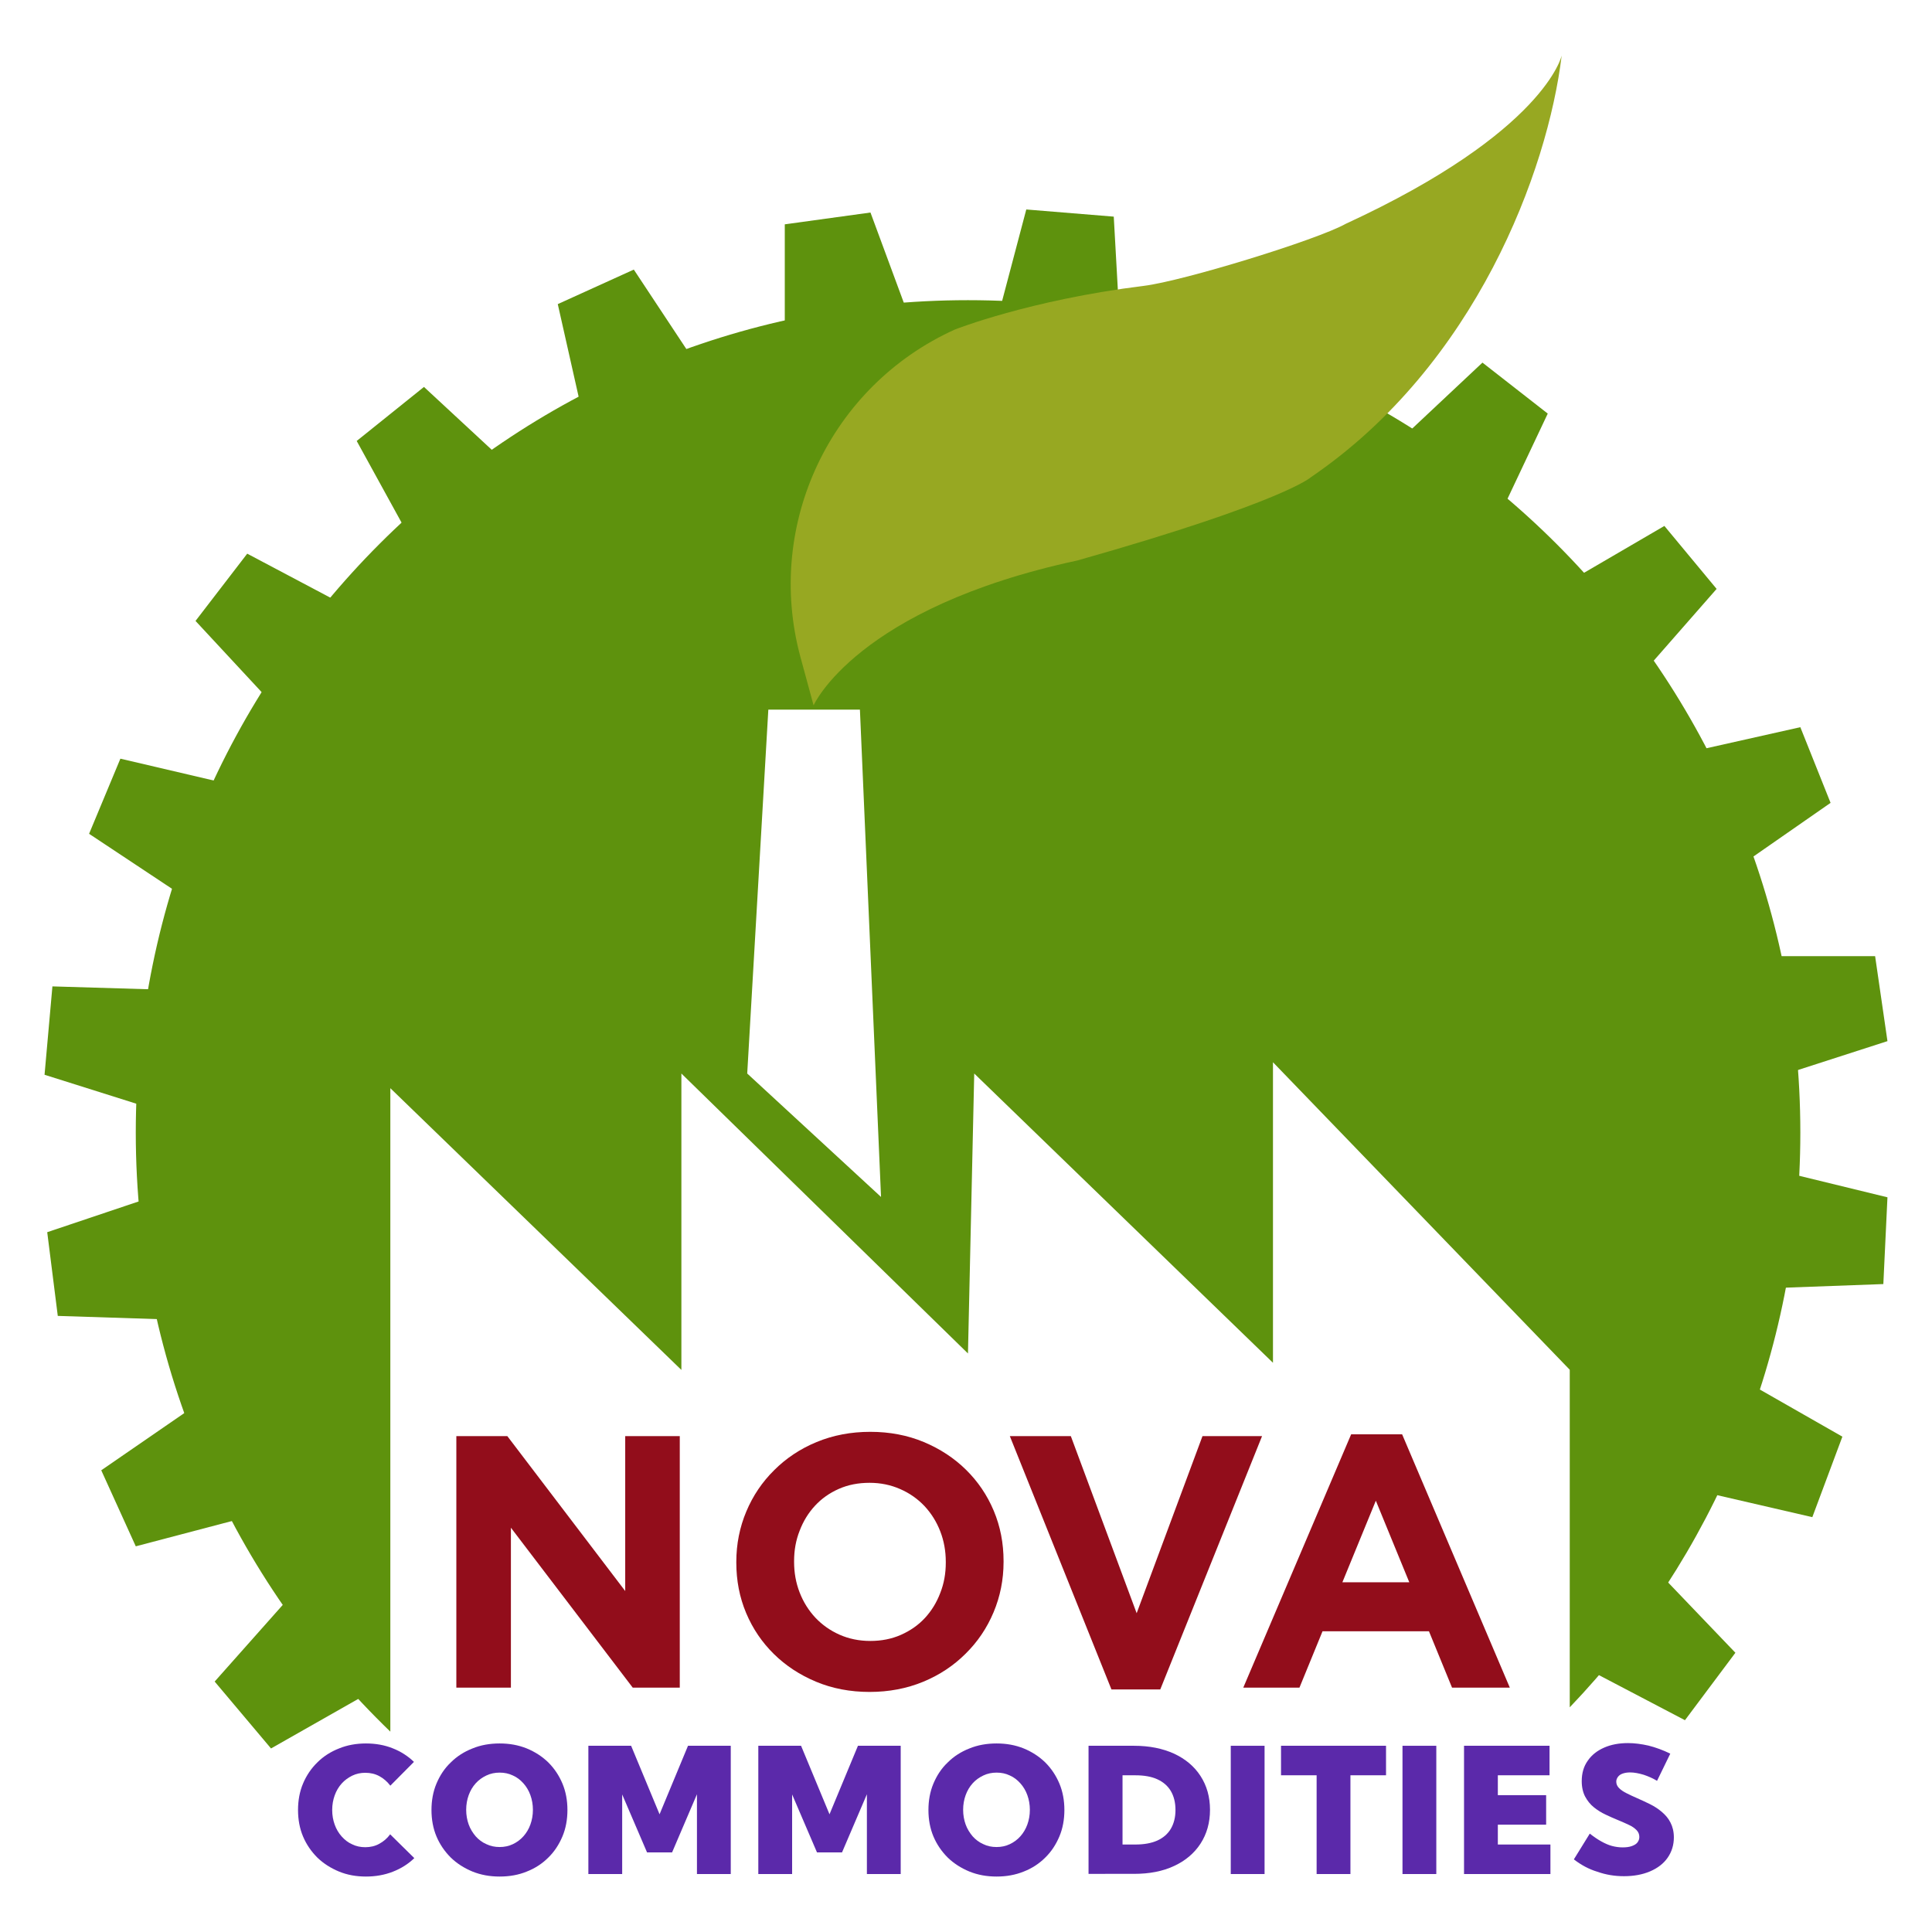
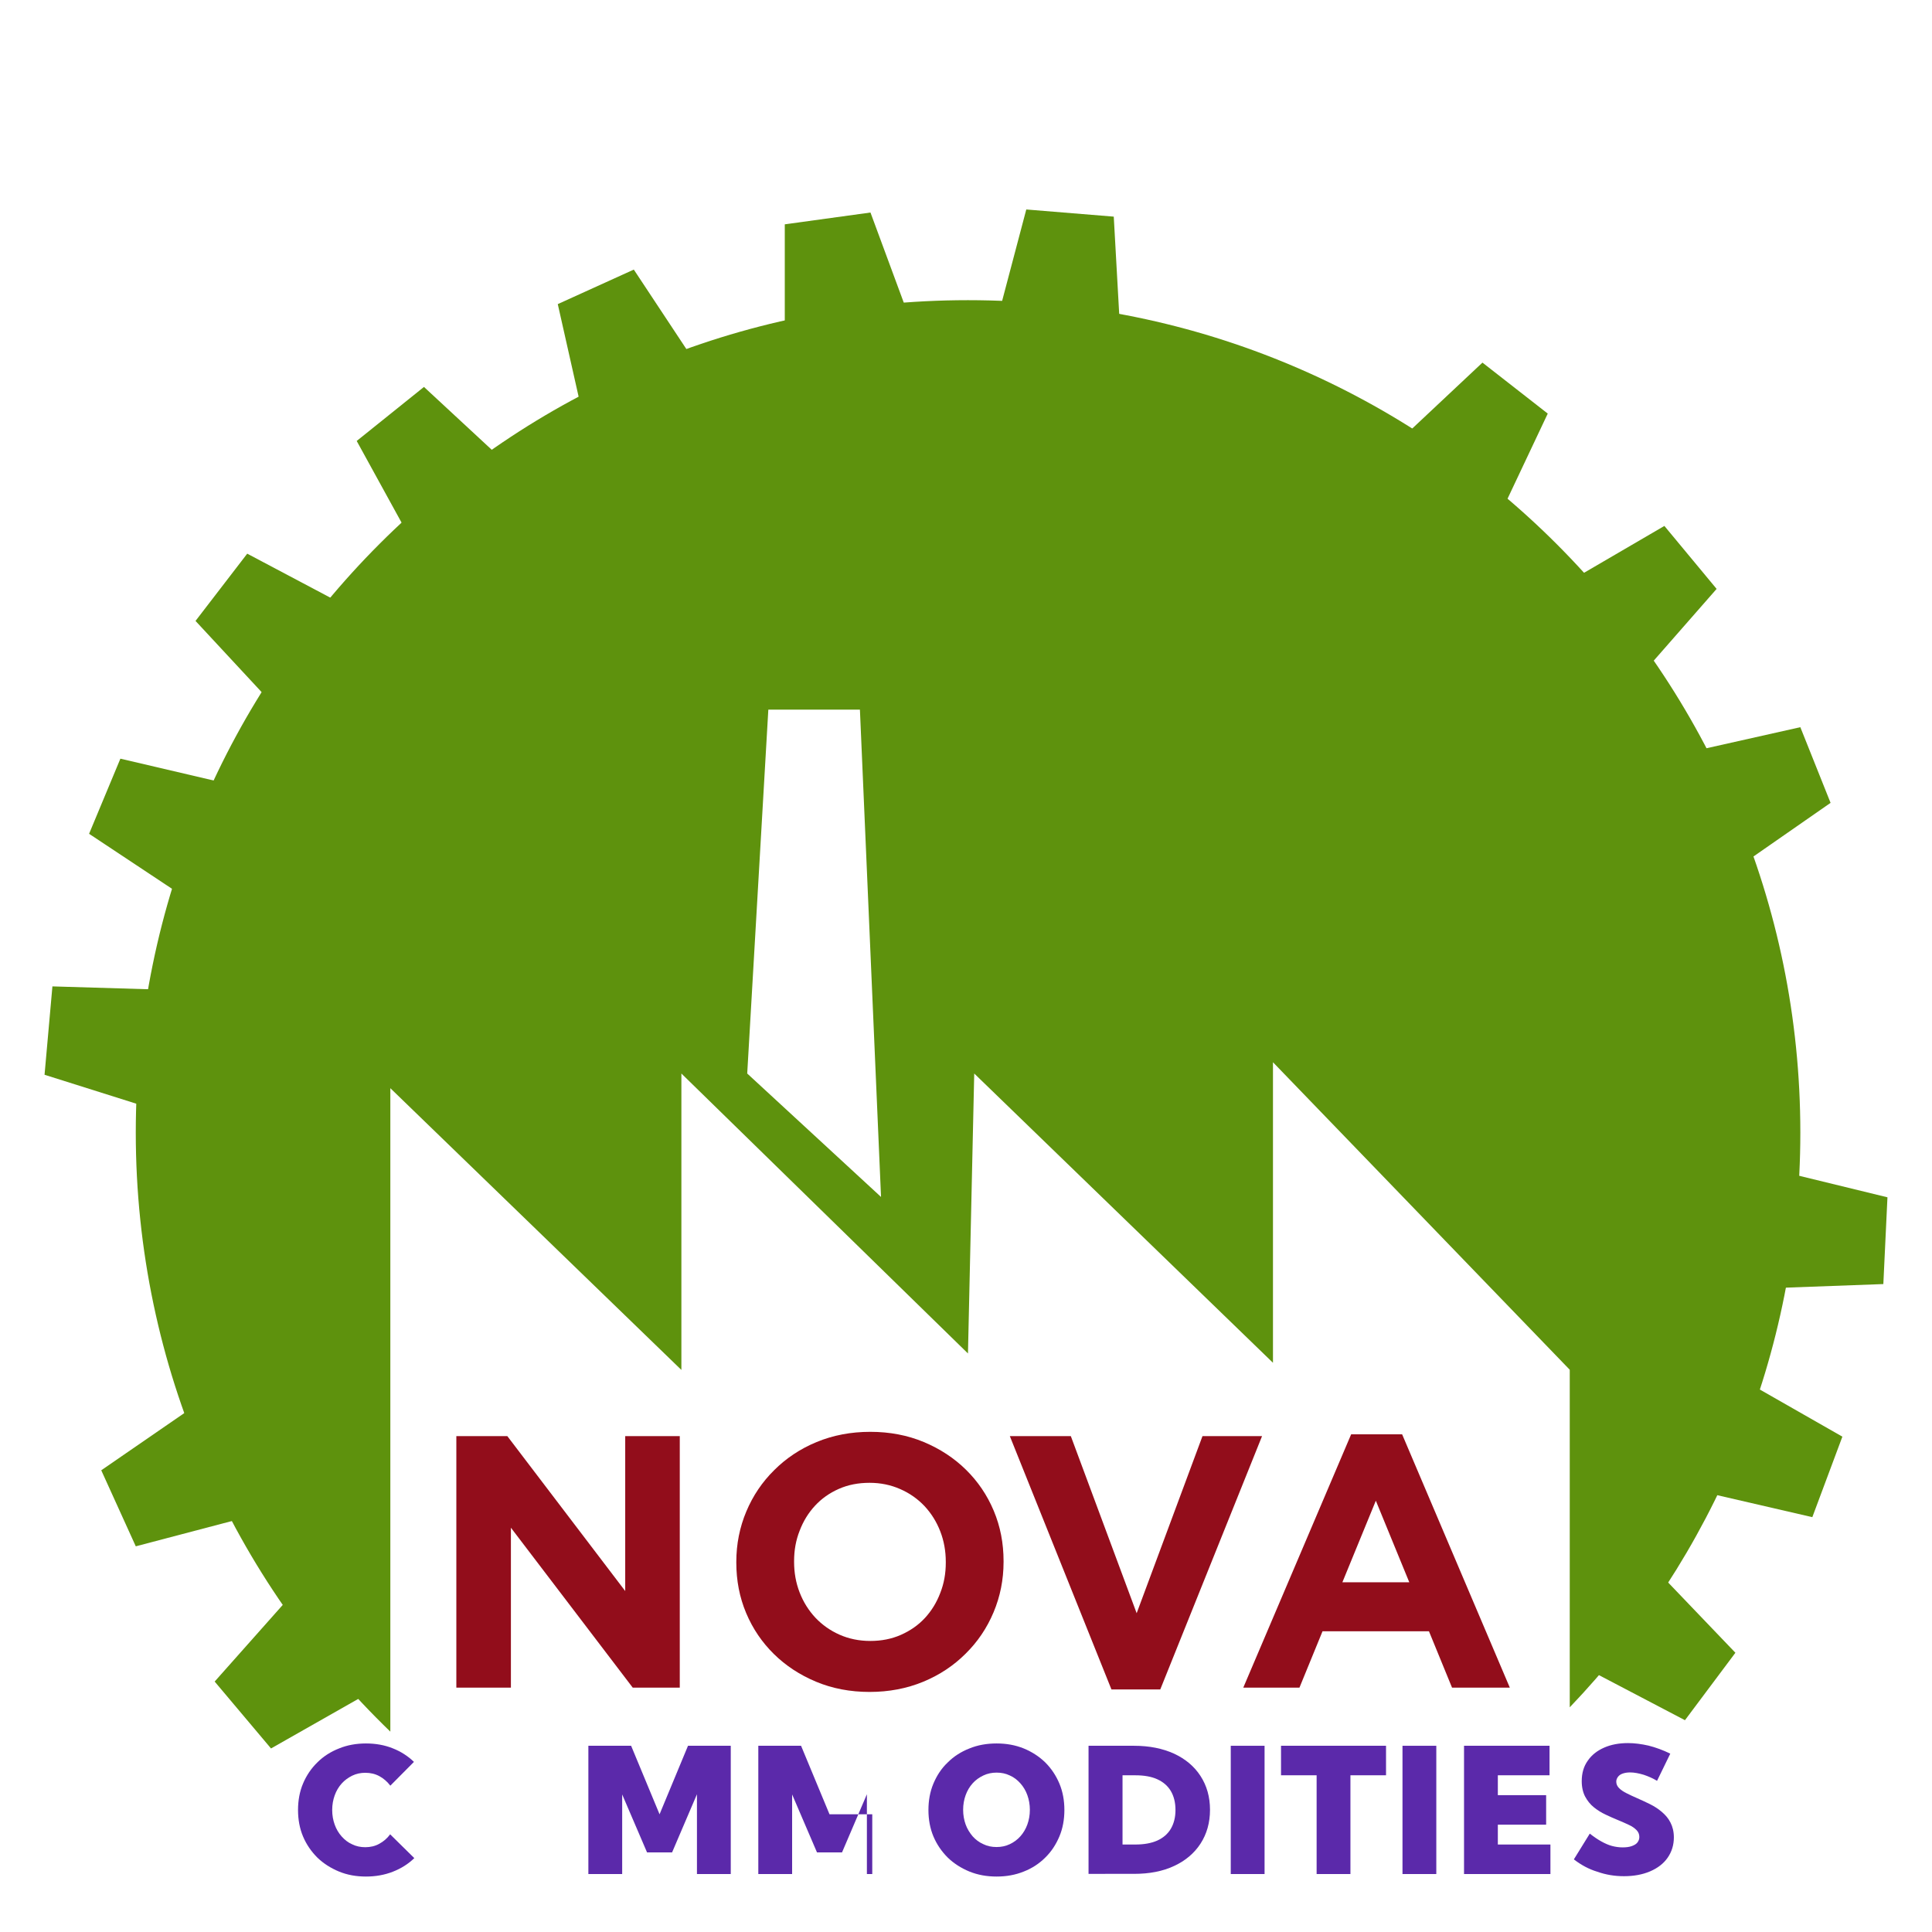
<svg xmlns="http://www.w3.org/2000/svg" version="1.1" id="Layer_1" x="0px" y="0px" viewBox="0 0 1080 1080" style="enable-background:new 0 0 1080 1080;" xml:space="preserve">
  <style type="text/css">
	.st0{fill:#5E920D;}
	.st1{fill:#920D1B;}
	.st2{fill:#5B29AA;}
	.st3{fill:#97A822;}
</style>
  <g>
    <polygon class="st0" points="438.7,186.4 438.7,125.4 486.6,118.8 512.8,189.7  " />
    <polygon class="st0" points="324.5,226.4 311.8,170 354.3,150.7 387.9,201.5  " />
    <polygon class="st0" points="226.1,295.1 199.4,246.5 237,216.3 279.5,255.7  " />
    <polygon class="st0" points="149.5,390.4 109.3,347.1 138.2,309.5 199.4,341.9  " />
    <polygon class="st0" points="107.7,504.5 49.8,466.1 67.3,424.1 138.2,440.7  " />
    <polygon class="st0" points="80.4,618.3 24.9,600.8 29.3,551.4 103.2,553.6  " />
-     <polygon class="st0" points="91.4,737.5 32.3,735.6 26.4,688.8 85,669.1  " />
    <polygon class="st0" points="137.5,848.2 75.9,864.4 56.6,821.9 109.3,785.6  " />
    <polygon class="st0" points="162.9,891.7 120,940 151.5,977.4 207.3,945.7  " />
    <polygon class="st0" points="558.9,173.1 573.7,117.1 622.6,121.1 626.6,192.7  " />
    <polygon class="st0" points="784.7,244 828.7,202.7 865.2,231.2 839.5,285.6  " />
    <polygon class="st0" points="877.6,324.8 930.4,294 959.6,329.2 916.4,378.5  " />
    <polygon class="st0" points="944.9,420.3 1006.4,406.5 1023.3,448.8 974.7,482.6  " />
-     <polygon class="st0" points="989.2,534.5 1048.2,534.5 1055.1,582 999,600.1  " />
    <polygon class="st0" points="999.7,655.8 1055.1,669.3 1052.8,717.8 979.3,720.5  " />
    <polygon class="st0" points="977.7,773.3 1029.9,803.1 1013.1,848.1 952.1,834  " />
    <polygon class="st0" points="925.2,877 970.1,923.9 941.9,961.6 887.5,933.1  " />
    <path class="st0" d="M1006.4,633.1c0-257-208.3-465.3-465.3-465.3S75.9,376.1,75.9,633.1c0,131.5,54.6,250.3,142.3,334.9l0-0.2   V608.3l162.7,157.5V600.1l160.2,156.5l3.5-156.5l167,161.7v-168l165.9,171.9v188.7C957.4,870.9,1006.4,757.7,1006.4,633.1z    M417.7,600.1l11.8-203.4h51.2l11.8,272.4L417.7,600.1z" />
    <g>
      <g>
        <path class="st1" d="M353.7,943.4L285.6,854v89.4h-30.5V802.8h28.5l65.9,86.6v-86.6H380v140.6H353.7z" />
        <path class="st1" d="M555.4,901.3c-3.7,8.8-8.9,16.5-15.6,23.1c-6.6,6.6-14.5,11.9-23.7,15.7c-9.2,3.8-19.2,5.7-30,5.7     s-20.8-1.9-29.9-5.7c-9.1-3.8-17-9-23.6-15.5c-6.6-6.5-11.8-14.1-15.5-22.9c-3.7-8.8-5.5-18.2-5.5-28.2v-0.4     c0-10,1.9-19.4,5.6-28.2c3.7-8.8,8.9-16.5,15.6-23.1c6.6-6.6,14.5-11.9,23.7-15.7c9.2-3.8,19.2-5.7,30-5.7s20.8,1.9,29.9,5.7     c9.1,3.8,17,9,23.6,15.5c6.6,6.5,11.8,14.1,15.5,22.9c3.7,8.8,5.5,18.2,5.5,28.2v0.4C561,883.1,559.1,892.5,555.4,901.3z      M528.7,873.1c0-6-1-11.7-3.1-17.1c-2.1-5.4-5-10-8.8-14.1c-3.8-4-8.3-7.2-13.6-9.5c-5.2-2.3-10.9-3.5-17.1-3.5     c-6.3,0-12,1.1-17.2,3.4c-5.2,2.3-9.6,5.4-13.3,9.4c-3.7,4-6.6,8.7-8.6,14c-2.1,5.3-3.1,10.9-3.1,17v0.4c0,6,1,11.7,3.1,17.1     c2.1,5.4,5,10,8.8,14.1c3.8,4,8.3,7.2,13.5,9.5c5.2,2.3,10.9,3.5,17.2,3.5c6.2,0,11.9-1.1,17.1-3.4c5.2-2.3,9.7-5.4,13.4-9.4     c3.7-4,6.6-8.7,8.6-14c2.1-5.3,3.1-10.9,3.1-17V873.1z" />
        <path class="st1" d="M648.6,944.4h-27.3l-56.8-141.6h34.1l36.8,99l36.8-99h33.3L648.6,944.4z" />
        <path class="st1" d="M811.7,943.4l-12.9-31.5h-59.5l-12.9,31.5H695l60.3-141.6h28.5L844,943.4H811.7z M769.1,838.9l-18.7,45.6     h37.4L769.1,838.9z" />
      </g>
    </g>
    <g>
      <g>
        <path class="st2" d="M231.6,1038.7c-3.4,3.3-7.4,5.8-12,7.6c-4.6,1.8-9.6,2.7-15,2.7c-5.5,0-10.5-0.9-15.1-2.8     c-4.6-1.9-8.7-4.5-12.1-7.8c-3.4-3.4-6.1-7.3-8-11.8c-1.9-4.5-2.8-9.5-2.8-14.8s0.9-10.3,2.8-14.8c1.9-4.5,4.6-8.5,8-11.8     c3.4-3.4,7.5-6,12.1-7.8c4.6-1.9,9.7-2.8,15.1-2.8c5.4,0,10.4,0.9,14.9,2.7c4.6,1.8,8.6,4.4,11.9,7.6l-13.2,13.3     c-1.7-2.2-3.7-4-6.1-5.3c-2.4-1.3-5-1.9-7.9-1.9c-2.6,0-5,0.5-7.3,1.6c-2.2,1.1-4.2,2.5-5.9,4.4c-1.7,1.9-3,4.1-3.9,6.6     c-0.9,2.5-1.4,5.2-1.4,8.2c0,3,0.5,5.7,1.4,8.2c0.9,2.5,2.2,4.7,3.9,6.6c1.7,1.9,3.6,3.4,5.9,4.4c2.2,1.1,4.7,1.6,7.3,1.6     c2.8,0,5.5-0.6,7.8-1.9c2.4-1.3,4.4-3,6.1-5.3L231.6,1038.7z" />
-         <path class="st2" d="M279.3,1049c-5.5,0-10.5-0.9-15.2-2.8c-4.6-1.9-8.7-4.5-12.1-7.8c-3.4-3.4-6.1-7.3-8-11.8     c-1.9-4.5-2.8-9.5-2.8-14.8s0.9-10.3,2.8-14.8c1.9-4.5,4.5-8.5,8-11.8c3.4-3.4,7.5-6,12.1-7.8c4.6-1.9,9.7-2.8,15.2-2.8     c5.5,0,10.5,0.9,15.2,2.8c4.6,1.9,8.6,4.5,12,7.8c3.4,3.4,6,7.3,7.9,11.8c1.9,4.5,2.8,9.5,2.8,14.8s-0.9,10.3-2.8,14.8     c-1.9,4.5-4.5,8.5-7.9,11.8c-3.4,3.4-7.4,6-12,7.8C289.9,1048.1,284.8,1049,279.3,1049z M279.3,1032.5c2.6,0,5.1-0.5,7.4-1.6     c2.3-1.1,4.2-2.5,5.9-4.4c1.7-1.9,3-4.1,3.9-6.6c0.9-2.5,1.4-5.2,1.4-8.2c0-2.9-0.5-5.7-1.4-8.2c-0.9-2.5-2.2-4.7-3.9-6.6     c-1.7-1.9-3.6-3.4-5.9-4.4c-2.3-1.1-4.7-1.6-7.4-1.6c-2.6,0-5.1,0.5-7.4,1.6c-2.3,1.1-4.3,2.5-6,4.4c-1.7,1.9-3,4.1-3.9,6.6     c-0.9,2.5-1.4,5.2-1.4,8.2c0,2.9,0.5,5.7,1.4,8.2c0.9,2.5,2.3,4.7,3.9,6.6c1.7,1.9,3.7,3.4,6,4.4     C274.2,1032,276.7,1032.5,279.3,1032.5z" />
        <path class="st2" d="M408.5,1047.6h-18.9V1003l-13.9,32.5h-14l-13.9-32.4v44.5h-18.9v-71.7h23.9l15.9,38.3l15.9-38.3h23.9V1047.6     z" />
-         <path class="st2" d="M503.5,1047.6h-18.9V1003l-13.9,32.5h-14l-13.9-32.4v44.5h-18.9v-71.7h23.9l15.9,38.3l15.9-38.3h23.9V1047.6     z" />
+         <path class="st2" d="M503.5,1047.6h-18.9V1003l-13.9,32.5h-14l-13.9-32.4v44.5h-18.9v-71.7h23.9l15.9,38.3h23.9V1047.6     z" />
        <path class="st2" d="M557.1,1049c-5.5,0-10.5-0.9-15.2-2.8c-4.6-1.9-8.7-4.5-12.1-7.8c-3.4-3.4-6.1-7.3-8-11.8     c-1.9-4.5-2.8-9.5-2.8-14.8s0.9-10.3,2.8-14.8c1.9-4.5,4.5-8.5,8-11.8c3.4-3.4,7.5-6,12.1-7.8c4.6-1.9,9.7-2.8,15.2-2.8     c5.5,0,10.5,0.9,15.2,2.8c4.6,1.9,8.6,4.5,12,7.8c3.4,3.4,6,7.3,7.9,11.8c1.9,4.5,2.8,9.5,2.8,14.8s-0.9,10.3-2.8,14.8     c-1.9,4.5-4.5,8.5-7.9,11.8c-3.4,3.4-7.4,6-12,7.8C567.6,1048.1,562.6,1049,557.1,1049z M557.1,1032.5c2.6,0,5.1-0.5,7.4-1.6     c2.3-1.1,4.2-2.5,5.9-4.4c1.7-1.9,3-4.1,3.9-6.6s1.4-5.2,1.4-8.2c0-2.9-0.5-5.7-1.4-8.2c-0.9-2.5-2.2-4.7-3.9-6.6     c-1.7-1.9-3.6-3.4-5.9-4.4c-2.3-1.1-4.7-1.6-7.4-1.6c-2.6,0-5.1,0.5-7.4,1.6c-2.3,1.1-4.3,2.5-6,4.4c-1.7,1.9-3,4.1-3.9,6.6     c-0.9,2.5-1.4,5.2-1.4,8.2c0,2.9,0.5,5.7,1.4,8.2c0.9,2.5,2.3,4.7,3.9,6.6c1.7,1.9,3.7,3.4,6,4.4     C551.9,1032,554.4,1032.5,557.1,1032.5z" />
        <path class="st2" d="M608.5,1047.6v-71.7h25.4c8.6,0,16,1.5,22.4,4.4c6.4,3,11.3,7.1,14.8,12.5c3.5,5.4,5.3,11.7,5.3,18.9     c0,7.2-1.8,13.5-5.3,18.9c-3.5,5.4-8.5,9.6-14.8,12.5c-6.4,3-13.8,4.4-22.4,4.4H608.5z M627.5,1031.1h7.1c4.8,0,8.9-0.7,12.3-2.2     c3.3-1.5,5.9-3.7,7.6-6.6c1.7-2.9,2.6-6.4,2.6-10.5c0-4.2-0.9-7.7-2.6-10.6c-1.7-2.9-4.3-5.1-7.6-6.6c-3.3-1.5-7.4-2.2-12.3-2.2     h-7.1V1031.1z" />
        <path class="st2" d="M706.9,1047.6H688v-71.7h18.9V1047.6z" />
        <path class="st2" d="M754.9,1047.6H736v-55.2h-19.9v-16.5h58.7v16.5h-19.9V1047.6z" />
        <path class="st2" d="M802.9,1047.6H784v-71.7h18.9V1047.6z" />
        <path class="st2" d="M818.4,1047.6v-71.7h47.8v16.5h-28.9v11.1h27v16.5h-27v11.1h29.4v16.5H818.4z" />
        <path class="st2" d="M879.8,1039.4l8.9-14.4c2.3,1.8,4.5,3.3,6.5,4.4c2,1.1,4,2,5.9,2.5c1.9,0.5,3.9,0.8,5.9,0.8     c2,0,3.7-0.2,5.1-0.7c1.4-0.5,2.5-1.1,3.2-2c0.7-0.9,1.1-1.9,1.1-3.1c0-1.5-0.5-2.8-1.6-3.9c-1.1-1.1-2.5-2.1-4.3-2.9     c-1.8-0.9-3.8-1.7-5.9-2.6c-2.3-0.9-4.6-2-7-3.1c-2.4-1.1-4.6-2.5-6.6-4.1c-2-1.6-3.6-3.6-4.9-6c-1.2-2.3-1.9-5.2-1.9-8.6     c0-4.5,1.1-8.3,3.4-11.5c2.2-3.2,5.3-5.6,9.2-7.3c3.9-1.7,8.3-2.5,13.3-2.5c3.6,0,7.4,0.5,11.4,1.4c4,1,8.1,2.5,12.2,4.5     l-7.4,15.2c-2.3-1.4-4.8-2.5-7.5-3.4c-2.7-0.8-5.2-1.3-7.5-1.3c-1.6,0-2.9,0.2-4.1,0.6c-1.2,0.4-2.1,1-2.7,1.8     c-0.6,0.8-1,1.7-1,2.7c0,1.4,0.5,2.6,1.6,3.7c1.1,1.1,2.5,2,4.3,2.9c1.8,0.9,3.7,1.8,5.8,2.7c2.3,1,4.6,2.1,7.1,3.3     c2.4,1.2,4.6,2.6,6.6,4.3c2,1.7,3.7,3.6,4.9,6c1.2,2.3,1.9,5.1,1.9,8.3c0,4.3-1.2,8.1-3.5,11.4c-2.3,3.3-5.6,5.8-9.8,7.6     c-4.2,1.8-9.1,2.7-14.6,2.7c-5.2,0-10.1-0.8-14.9-2.5C888.2,1044.9,883.8,1042.5,879.8,1039.4z" />
      </g>
    </g>
-     <path class="st3" d="M732.9,266.7c0,0-14.7,13.8-130.6,46.6c-123.6,26.6-147.5,81-147.5,81l-7.4-27.2   c-19.9-73.9,16.7-151.4,86.4-182.9c0,0,41.7-16.5,105.6-24.4c22-2.7,96.9-25.7,112.9-34.7C863.9,73.6,873,31,873,31v0   C865.2,95.6,824.9,204,732.9,266.7z" />
  </g>
</svg>